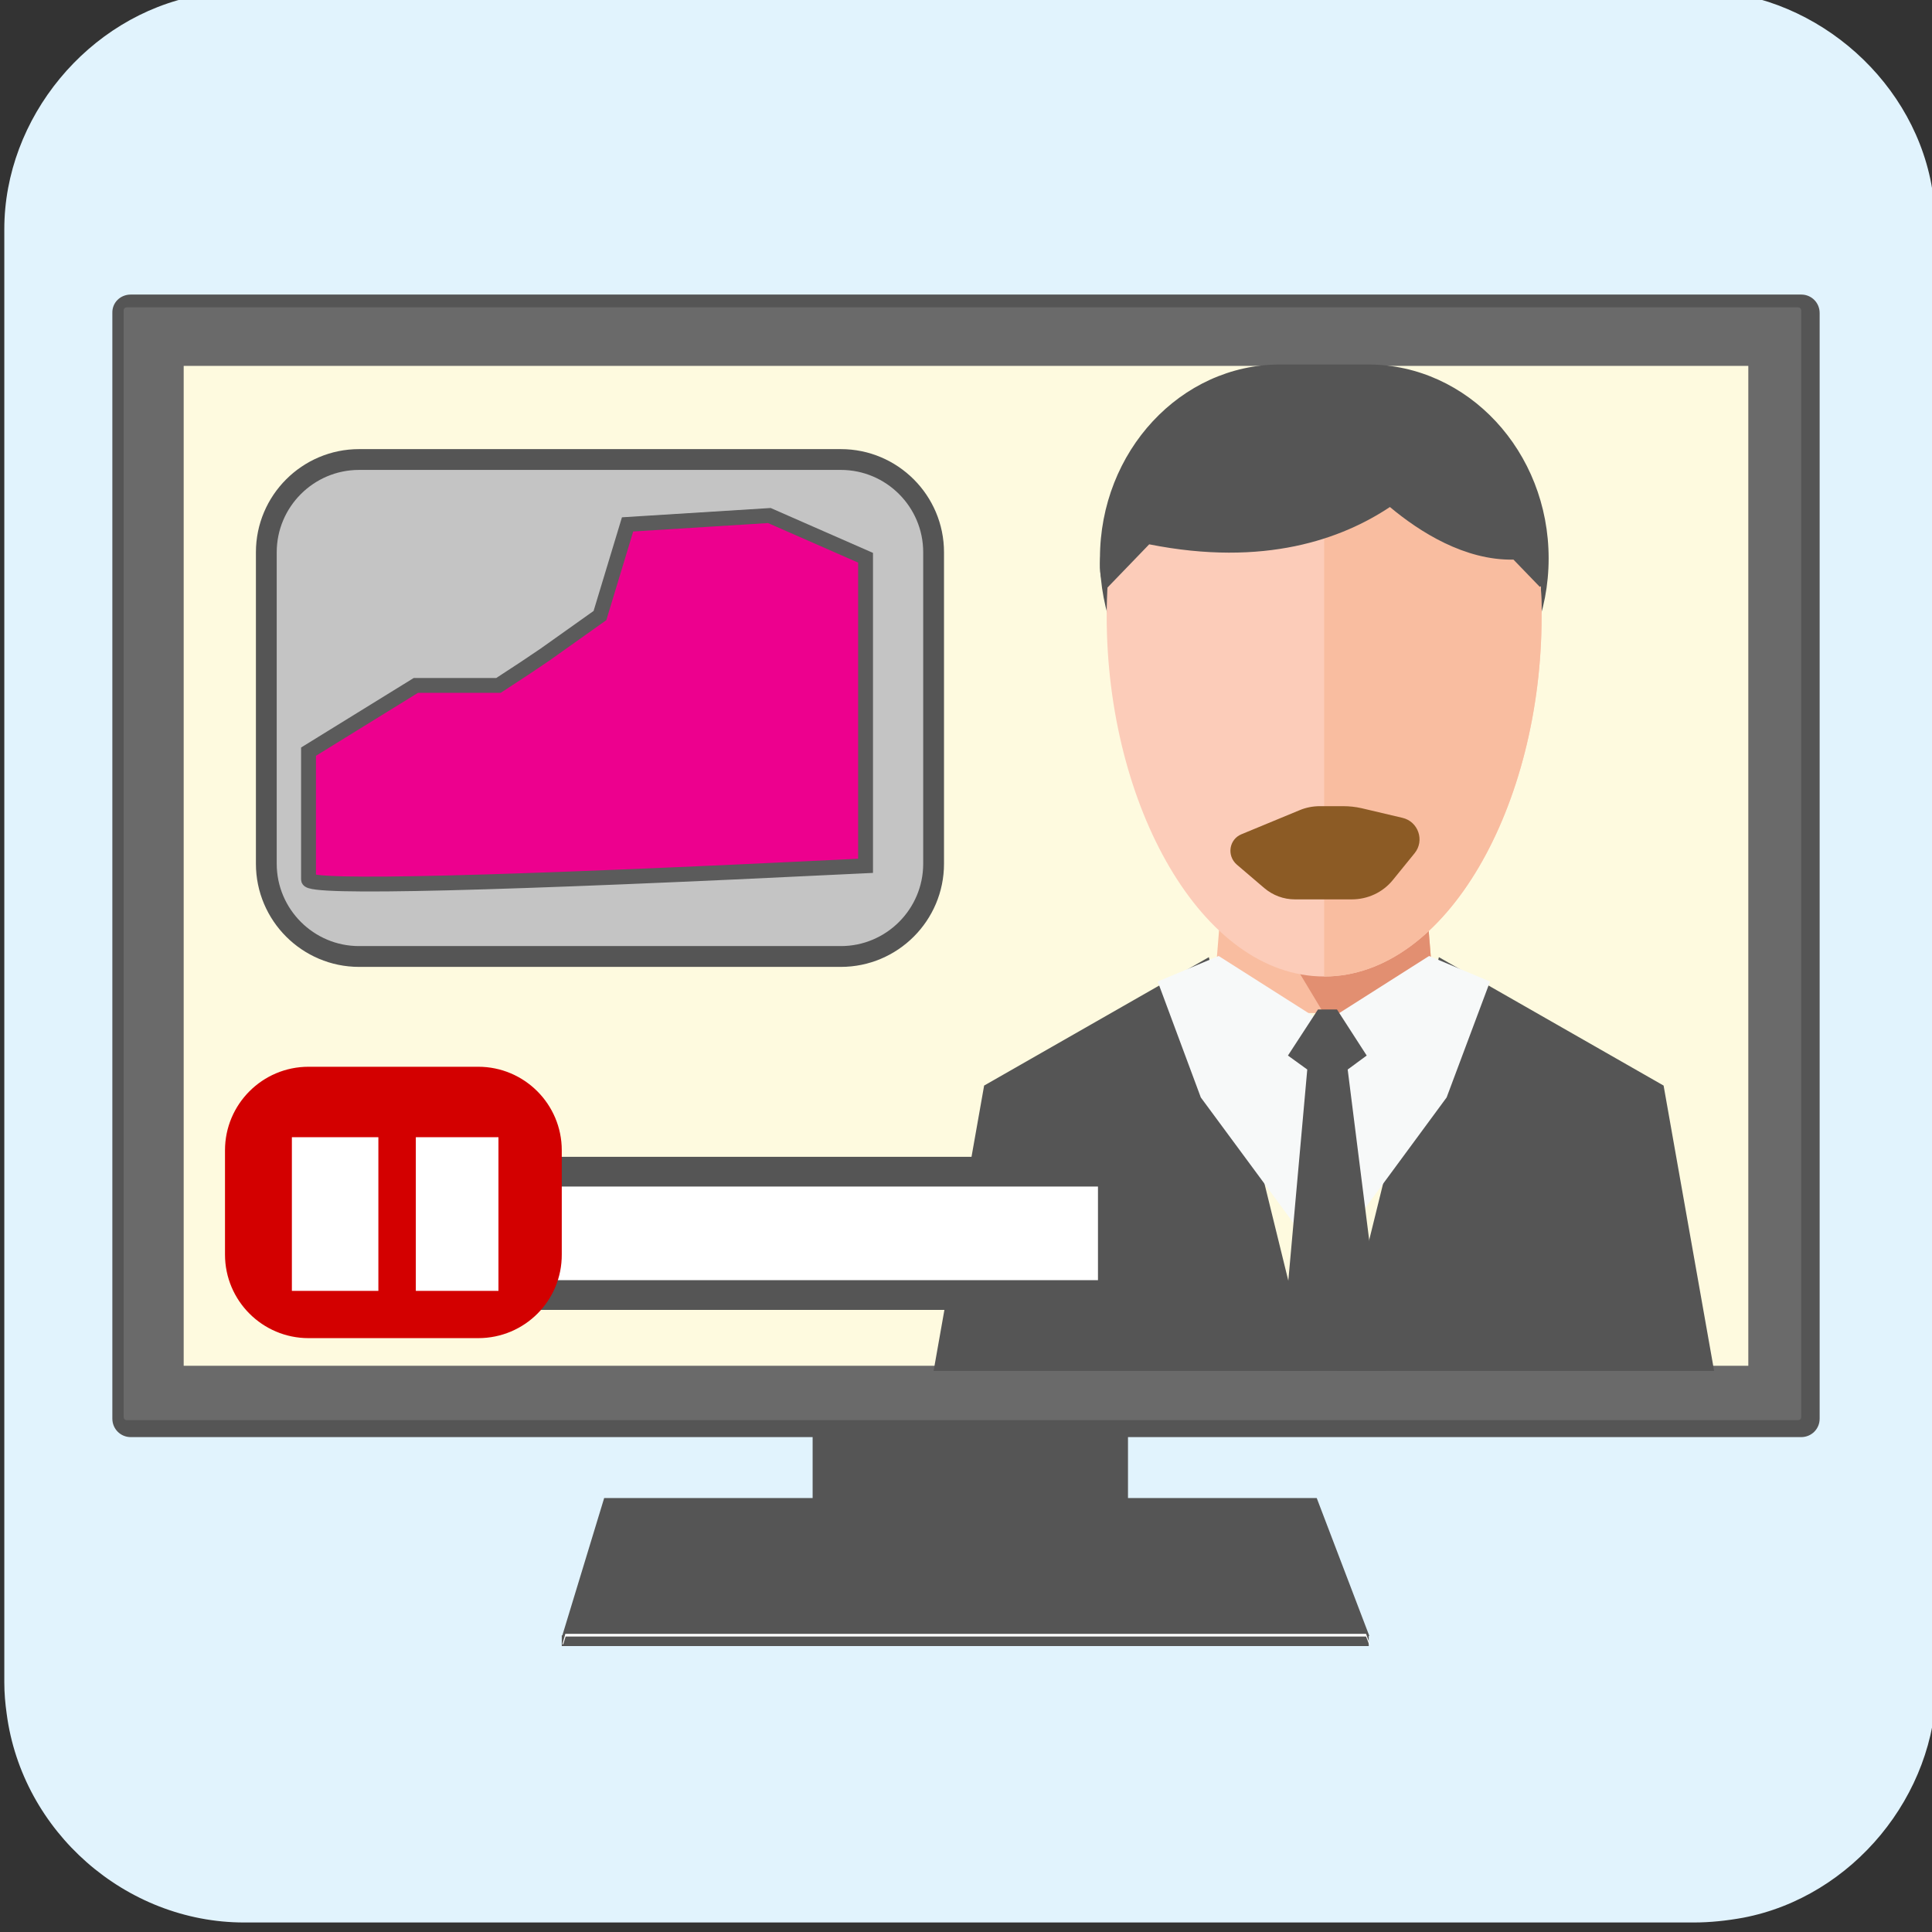
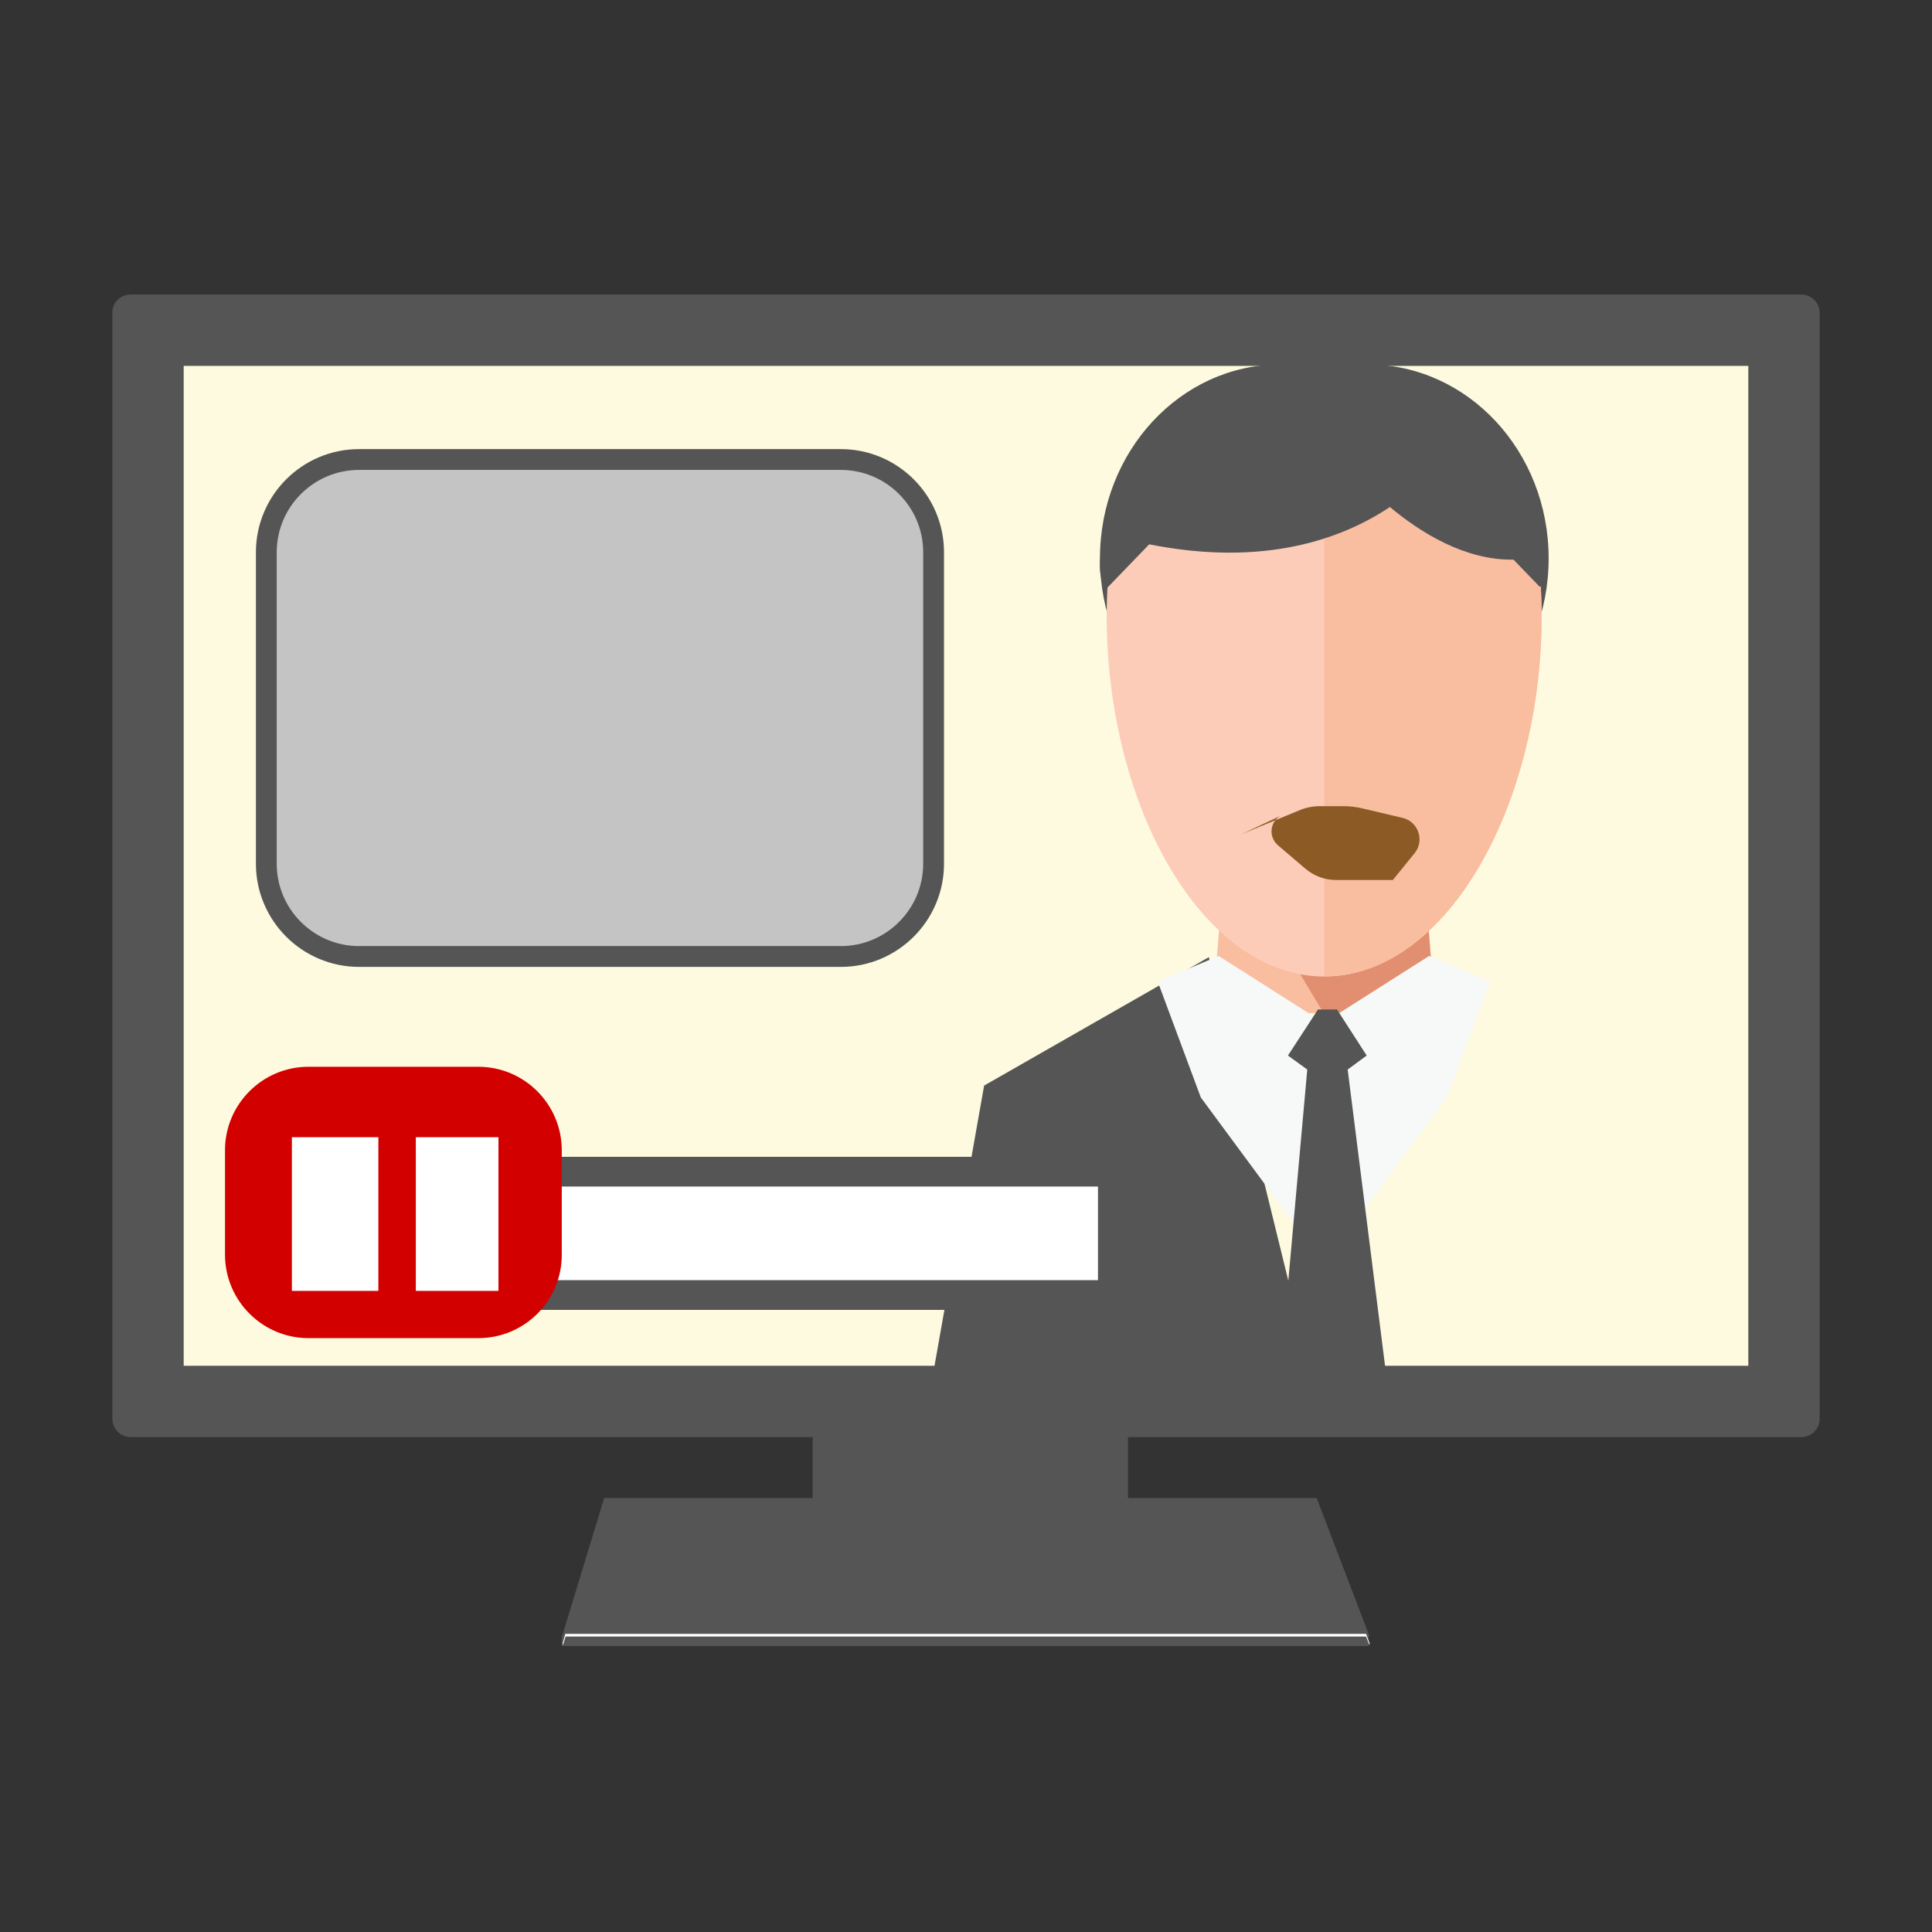
<svg xmlns="http://www.w3.org/2000/svg" viewBox="0 0 650 650" overflow="hidden" preserveAspectRatio="xMidYMid meet" id="eaf-e80a-0">
  <rect x="0" y="0" width="650" height="650" fill="#333333" stroke="none" />
  <defs>
    <clipPath id="eaf-e80a-1">
      <rect x="0" y="0" width="650" height="650" />
    </clipPath>
    <style>#eaf-e80a-0 * {animation: 5000ms linear infinite normal both running;offset-rotate:0deg}@keyframes eaf-e80a-2{0%,100%{transform:none;offset-path:path("m323.8 290.6l0 -0.5")}}@keyframes eaf-e80a-3{0%{offset-distance:0%}73.34%,100%{offset-distance:100%}}@keyframes eaf-e80a-4{0%,100%{transform:translate(-325px,-291.3px)}}@keyframes eaf-e80a-5{0%,100%{transform:none;offset-path:path("m429.453 325.9l-5.455 -1.936l15.257 -0.487l-12.332 -1.397l9.615 -1.946l-10.738 -1.399l1.123 3.345l7.79 -3.64l-4.803 -2.193l4.57 8.811l-5.028 0.843")}}@keyframes eaf-e80a-6{0%{offset-distance:0%}12.66%{offset-distance:6.69%}24%{offset-distance:24.331%}36%{offset-distance:38.672%}42.66%{offset-distance:50.009%}54.66%{offset-distance:62.523%}65.34%{offset-distance:66.6%}72%{offset-distance:76.537%}84%{offset-distance:82.638%}90.7%{offset-distance:94.108%}100%{offset-distance:100%}}@keyframes eaf-e80a-7{0%{transform:rotate(0);animation-timing-function:ease-in-out}20%{transform:rotate(-4deg);animation-timing-function:ease-in-out}40%{transform:rotate(5deg)}53.34%{transform:rotate(5deg);animation-timing-function:ease-in-out}74%{transform:rotate(-6deg);animation-timing-function:ease-in-out}100%{transform:rotate(0)}}@keyframes eaf-e80a-8{0%,100%{transform:matrix(1.029,0,0,1.029,-441.836,-329.039)}}@keyframes eaf-e80a-9{0%,100%{transform:translate(430.786px,286.75px)}}@keyframes eaf-e80a-10{0%{transform:scale(1.124,1.124);animation-timing-function:ease-in-out}6%{transform:scale(0.919,1.366);animation-timing-function:ease-in-out}10%{transform:scale(0.982,1.058);animation-timing-function:ease-in-out}12.66%{transform:scale(0.838,1.397);animation-timing-function:ease-in-out}15.34%{transform:scale(0.924,1.103);animation-timing-function:ease-in-out}18.66%{transform:scale(0.813,1.346);animation-timing-function:ease-in-out}22%{transform:scale(0.932,1.222);animation-timing-function:ease-in-out}26%{transform:scale(0.916,1.067);animation-timing-function:ease-in-out}29.34%{transform:scale(1.124,1.124);animation-timing-function:ease-in-out}35.34%{transform:scale(0.919,1.366);animation-timing-function:ease-in-out}39.34%{transform:scale(0.982,1.058);animation-timing-function:ease-in-out}42%{transform:scale(0.838,1.397);animation-timing-function:ease-in-out}44.68%{transform:scale(0.924,1.103);animation-timing-function:ease-in-out}48%{transform:scale(0.813,1.346);animation-timing-function:ease-in-out}51.34%{transform:scale(0.932,1.222);animation-timing-function:ease-in-out}55.34%{transform:scale(0.916,1.067);animation-timing-function:ease-in-out}58.66%{transform:scale(1.124,1.124);animation-timing-function:ease-in-out}58.68%{transform:scale(0.916,1.079);animation-timing-function:ease-in-out}64.66%{transform:scale(0.919,1.366);animation-timing-function:ease-in-out}68.66%{transform:scale(0.982,1.058);animation-timing-function:ease-in-out}71.32%{transform:scale(0.838,1.397);animation-timing-function:ease-in-out}74%{transform:scale(0.924,1.103);animation-timing-function:ease-in-out}77.32%{transform:scale(0.813,1.346);animation-timing-function:ease-in-out}80.66%{transform:scale(0.932,1.222);animation-timing-function:ease-in-out}84.66%{transform:scale(0.916,1.067);animation-timing-function:ease-in-out}88%{transform:scale(0.813,1.346);animation-timing-function:ease-in-out}91.34%{transform:scale(0.932,1.222);animation-timing-function:ease-in-out}95.34%{transform:scale(0.916,1.067);animation-timing-function:ease-in-out}98.68%{transform:scale(0.916,1.079);animation-timing-function:ease-in-out}100%{transform:scale(1.124,1.124)}}@keyframes eaf-e80a-11{0%,100%{transform:translate(-430.786px,-280.75px)}}@keyframes eaf-e80a-12{0%{fill:#c4c4c4;animation-timing-function:ease-in-out}7.34%{fill:#e0dede;animation-timing-function:ease-in-out}20%{fill:#93deff}35.34%{fill:#93deff;animation-timing-function:ease-in-out}56%{fill:#aff;animation-timing-function:ease-in-out}68.66%{fill:#cef7ff}72%{fill:#efffff;animation-timing-function:ease-in-out}88%{fill:#cef7ff}94%,100%{fill:#c4c4c4}}@keyframes eaf-e80a-13{0%{opacity:1}35.34%{opacity:1;animation-timing-function:ease-in-out}48.68%{opacity:0}56%{opacity:0;animation-timing-function:ease-in-out}69.34%,100%{opacity:1}}@keyframes eaf-e80a-14{0%{opacity:1}39.34%{opacity:1}42%{opacity:0}96%{opacity:0}100%{opacity:1}}@keyframes eaf-e80a-15{0%{opacity:0}59.34%{opacity:0}64%{opacity:1}88%{opacity:1}93.34%,100%{opacity:0}}</style>
  </defs>
  <g clip-path="url('#eaf-e80a-1')" style="isolation: isolate;">
    <g>
-       <path fill="#e1f3fd" d="m651 325.1c0 81.6 0 163.1 0 244.7c0 37.4 -28.2 71.6 -65 78.6c-5.5 1 -11.1 1.6 -16.6 1.6c-162.6 0 -325.2 0 -487.7 0c-39.9 0 -74.7 -30.6 -79.9 -70.2c-0.5 -3.5 -0.8 -7 -0.8 -10.6c0 -163 0 -326 0 -488.9c0 -37.4 28.2 -71.6 65 -78.6c5.4 -1 11.1 -1.6 16.6 -1.6c162.7 -0.1 325.4 -0.1 488.1 -0.1c37.4 0 71.6 28.2 78.6 65c1 5.4 1.6 11.1 1.6 16.6c0.1 81.2 0.1 162.3 0.1 243.5l0 0l0 0z" transform="translate(0.45 -3.2)" />
      <path fill="#555" fill-rule="evenodd" d="m203.3 503.9l-14.1 46.3l-0.2 0l0 3.6l271.5 0l0 -3.4l0.2 0l-17.7 -46.4l-239.7 0l0 -0.1z" />
      <path fill="#555" fill-rule="evenodd" d="m273.4 457.9l0 37.6l0 7.6l0 15.6l0.1 10.8l106 0.1l0 -71.7l-106.1 0z" />
      <path fill="#fff" fill-rule="evenodd" d="m190.2 549.7l-1 3.5l0.3 0l0.8 -2.6l269.3 0l1 2.6l0.3 0l-1.3 -3.5l-269.4 0z" />
      <path fill="#555" fill-rule="evenodd" d="m44 99.1l562 0c3.5 0 6.2 2.8 6.2 6.2l0 372c0 3.5 -2.8 6.2 -6.2 6.2l-562 0c-3.5 0 -6.2 -2.8 -6.2 -6.2l0 -372c-0.1 -3.5 2.7 -6.2 6.2 -6.2z" />
-       <path fill="#898989" fill-rule="evenodd" d="m44 104.1c-0.8 0 -1.2 0.4 -1.2 1.2l0 372c0 0.8 0.4 1.2 1.2 1.2l562 0c0.8 0 1.2 -0.4 1.2 -1.2l0 -372c0 -0.8 -0.4 -1.2 -1.2 -1.2c0 0 -562 0 -562 0z" transform="translate(-1.2 -0.7)" opacity="0.4" style="animation-name: eaf-e80a-2, eaf-e80a-3, eaf-e80a-4; animation-composition: replace, add, add;" />
      <path fill="#fefadf" fill-rule="evenodd" d="m61.8 123.1l0 336.4l526.4 0l0 -336.4l-526.4 0z" />
      <g transform="translate(15.1 0.228)">
        <g>
          <polygon points="467.8,340.6 392.8,340.6 397.8,278.4 462.8,278.4" fill="#f9bda0" />
          <polygon points="467.8,340.6 430.2,340.6 392.8,278.4 462.8,278.4" fill="#e28f71" />
        </g>
        <g transform="matrix(1.029 0 0 1.029 -12.383 -3.139)" style="animation-name: eaf-e80a-5, eaf-e80a-6, eaf-e80a-7, eaf-e80a-8; animation-composition: replace, add, add, add;">
          <path fill="#555" d="m503.7 185.4c0 35 -26.4 63.4 -58.9 63.4l-28.9 0c-32.5 0 -58.9 -28.4 -58.9 -63.4l0 0c0 -35 26.4 -63.4 58.9 -63.4l28.9 0c32.5 0.1 58.9 28.4 58.9 63.4l0 0z" />
          <path fill="#fcccb9" d="m501.4 204.3c0 61.8 -31.1 117.8 -71.1 117.8c-39.9 0 -71.1 -55.9 -71.1 -117.8c0 -61.8 31.2 -72.1 71.1 -72.1c39.9 0 71.1 10.2 71.1 72.1z" />
          <path fill="#f9bda0" d="m430.3 132.2c39.9 0 71.1 10.3 71.1 72.1c0 61.8 -31.1 117.8 -71.1 117.8" />
          <path fill="#555" d="m500.7 174.3c-0.4 -1 -0.9 -1.9 -1.4 -2.7c-1.1 -7.8 -2.9 -16.6 -5.5 -19.1c-4.8 -4.8 -19.6 -19.2 -19.6 -19.2l-6.6 0.8l-21.8 -6.4c-67.4 -11.2 -81.1 30.6 -83.7 42.6c-0.8 1.3 -1.6 2.7 -2.3 4.2c-3.3 7.6 -4.1 18.8 -0.3 20.4l13.6 -14.1c37.7 7.5 63.1 -1.8 78.7 -12.2c9.8 8.2 24.5 17.5 40.4 17.2l8.6 8.9c3.9 -1.6 3.2 -12.8 -0.1 -20.4z" />
        </g>
        <g>
-           <polygon points="544.6,365 469,321.8 434.7,461 561.6,461" fill="#555" />
          <polygon points="316,365 299,461 425.8,461 391.6,321.8" fill="#555" />
          <polygon points="429.2,423.6 388.9,369 374.4,330 394.9,321.4 430.3,343.9 465.7,321.4 486.2,330 471.6,369 431.4,423.6 430.3,425.5" fill="#f7f9f9" />
          <polygon points="438.314,359.6 444.714,354.9 434.714,339.4 428.314,339.4 418.214,354.9 424.714,359.6 415.614,461 430.3,461 451.1,461" fill="#555" />
        </g>
-         <path fill="#8c5b25" d="m405.8 275.2l17.4 -7.2c1.9 -0.8 4 -1.2 6.1 -1.2l6.9 0c1.9 0 3.7 0.2 5.5 0.6l12.3 2.9c4.7 1.1 6.7 6.8 3.6 10.6l-6.5 8c-3 3.7 -7.5 5.8 -12.3 5.8l-6.2 0l-10.8 0c-3.4 0 -6.6 -1.2 -9.2 -3.4l-8.2 -7c-3.1 -2.7 -2.3 -7.6 1.4 -9.1z" transform="matrix(1.124 0 0 1.124 -53.528 -28.885)" style="animation-name: eaf-e80a-9, eaf-e80a-10, eaf-e80a-11; animation-composition: replace, add, add;" />
+         <path fill="#8c5b25" d="m405.8 275.2l17.4 -7.2c1.9 -0.8 4 -1.2 6.1 -1.2l6.9 0c1.9 0 3.7 0.2 5.5 0.6l12.3 2.9c4.7 1.1 6.7 6.8 3.6 10.6l-6.5 8l-6.2 0l-10.8 0c-3.4 0 -6.6 -1.2 -9.2 -3.4l-8.2 -7c-3.1 -2.7 -2.3 -7.6 1.4 -9.1z" transform="matrix(1.124 0 0 1.124 -53.528 -28.885)" style="animation-name: eaf-e80a-9, eaf-e80a-10, eaf-e80a-11; animation-composition: replace, add, add;" />
      </g>
      <g>
        <rect fill="#fff" stroke="#555" stroke-width="10" width="261.7" height="41.5" transform="translate(112.7 394.2)" />
        <path fill="#d30000" fill-rule="evenodd" d="m160.9 450.2l-57.1 0c-15.5 0 -28.1 -12.6 -28.1 -28.1l0 -35.1c0 -15.5 12.6 -28.1 28.1 -28.1l57.1 0c15.5 0 28.1 12.6 28.1 28.1l0 35c0.1 15.6 -12.5 28.2 -28.1 28.2z" />
        <rect fill="#fff" width="29.1" height="51.7" transform="translate(98.2 382.6)" />
        <rect fill="#fff" width="27.8" height="51.7" transform="translate(139.9 382.6)" />
        <path fill="#c4c4c4" fill-rule="evenodd" stroke="#555" stroke-width="7" stroke-miterlimit="10" d="m282.9 321.8l-162.1 0c-17.2 0 -31.2 -14 -31.2 -31.2l0 -104.8c0 -17.2 14 -31.2 31.2 -31.2l162.1 0c17.2 0 31.2 14 31.2 31.2l0 104.8c0 17.2 -14 31.2 -31.2 31.2z" style="animation-name: eaf-e80a-12, eaf-e80a-13;" />
      </g>
-       <path fill="#ed008e" stroke="#5b5b5b" stroke-width="5" d="m0 0l36.1 -22.279l27.8 0q10.132 -6.572 15.615 -10.347q18.535 -13.167 18.535 -13.167q0 0 9.289 -30.665l47.698 -2.984l32.367 14.201l0 42.962l0 60.693q-187.404 9.182 -187.404 4.613q0 -4.613 0 -43.027z" transform="translate(103.8 252.886)" style="animation-name: eaf-e80a-14;" />
      <path fill="#606060" d="m147.532 262.835c-9.491 -15.114 -27.284 -35.632 -27.284 -53.334c0 -10.001 7.88 -23.041 19.17 -25.943c-0.898 -14.966 -1.485 -30.172 -1.485 -45.209c0 -8.905 0.168 -17.894 0.504 -26.715c3.507 -39.979 32.149 -68.182 68.492 -81.43c14.575 -5.314 7.511 -29.861 23.502 -30.184c37.366 -0.968 98.79 33.225 122.753 59.168c15.251 16.864 23.961 38.69 24.469 61.43l-1.52 65.434c6.645 1.621 14.069 6.807 15.712 13.451c5.109 20.652 -16.32 46.356 -26.28 62.779c-9.196 15.164 -44.304 64.211 -44.337 64.551c-0.167 1.771 0.741 4.024 3.155 7.637c54.512 74.926 187.617 27.649 187.617 176.672l-512 0c0 -149.115 133.15 -101.744 187.617 -176.67c2.691 -3.957 3.92 -6.089 3.89 -7.826c-0.016 -0.93 -40.362 -58.059 -43.975 -63.811l0 0z" transform="matrix(0.329 0 0 0.298 119.061 163.907)" opacity="0" style="animation-name: eaf-e80a-15;" />
    </g>
  </g>
</svg>